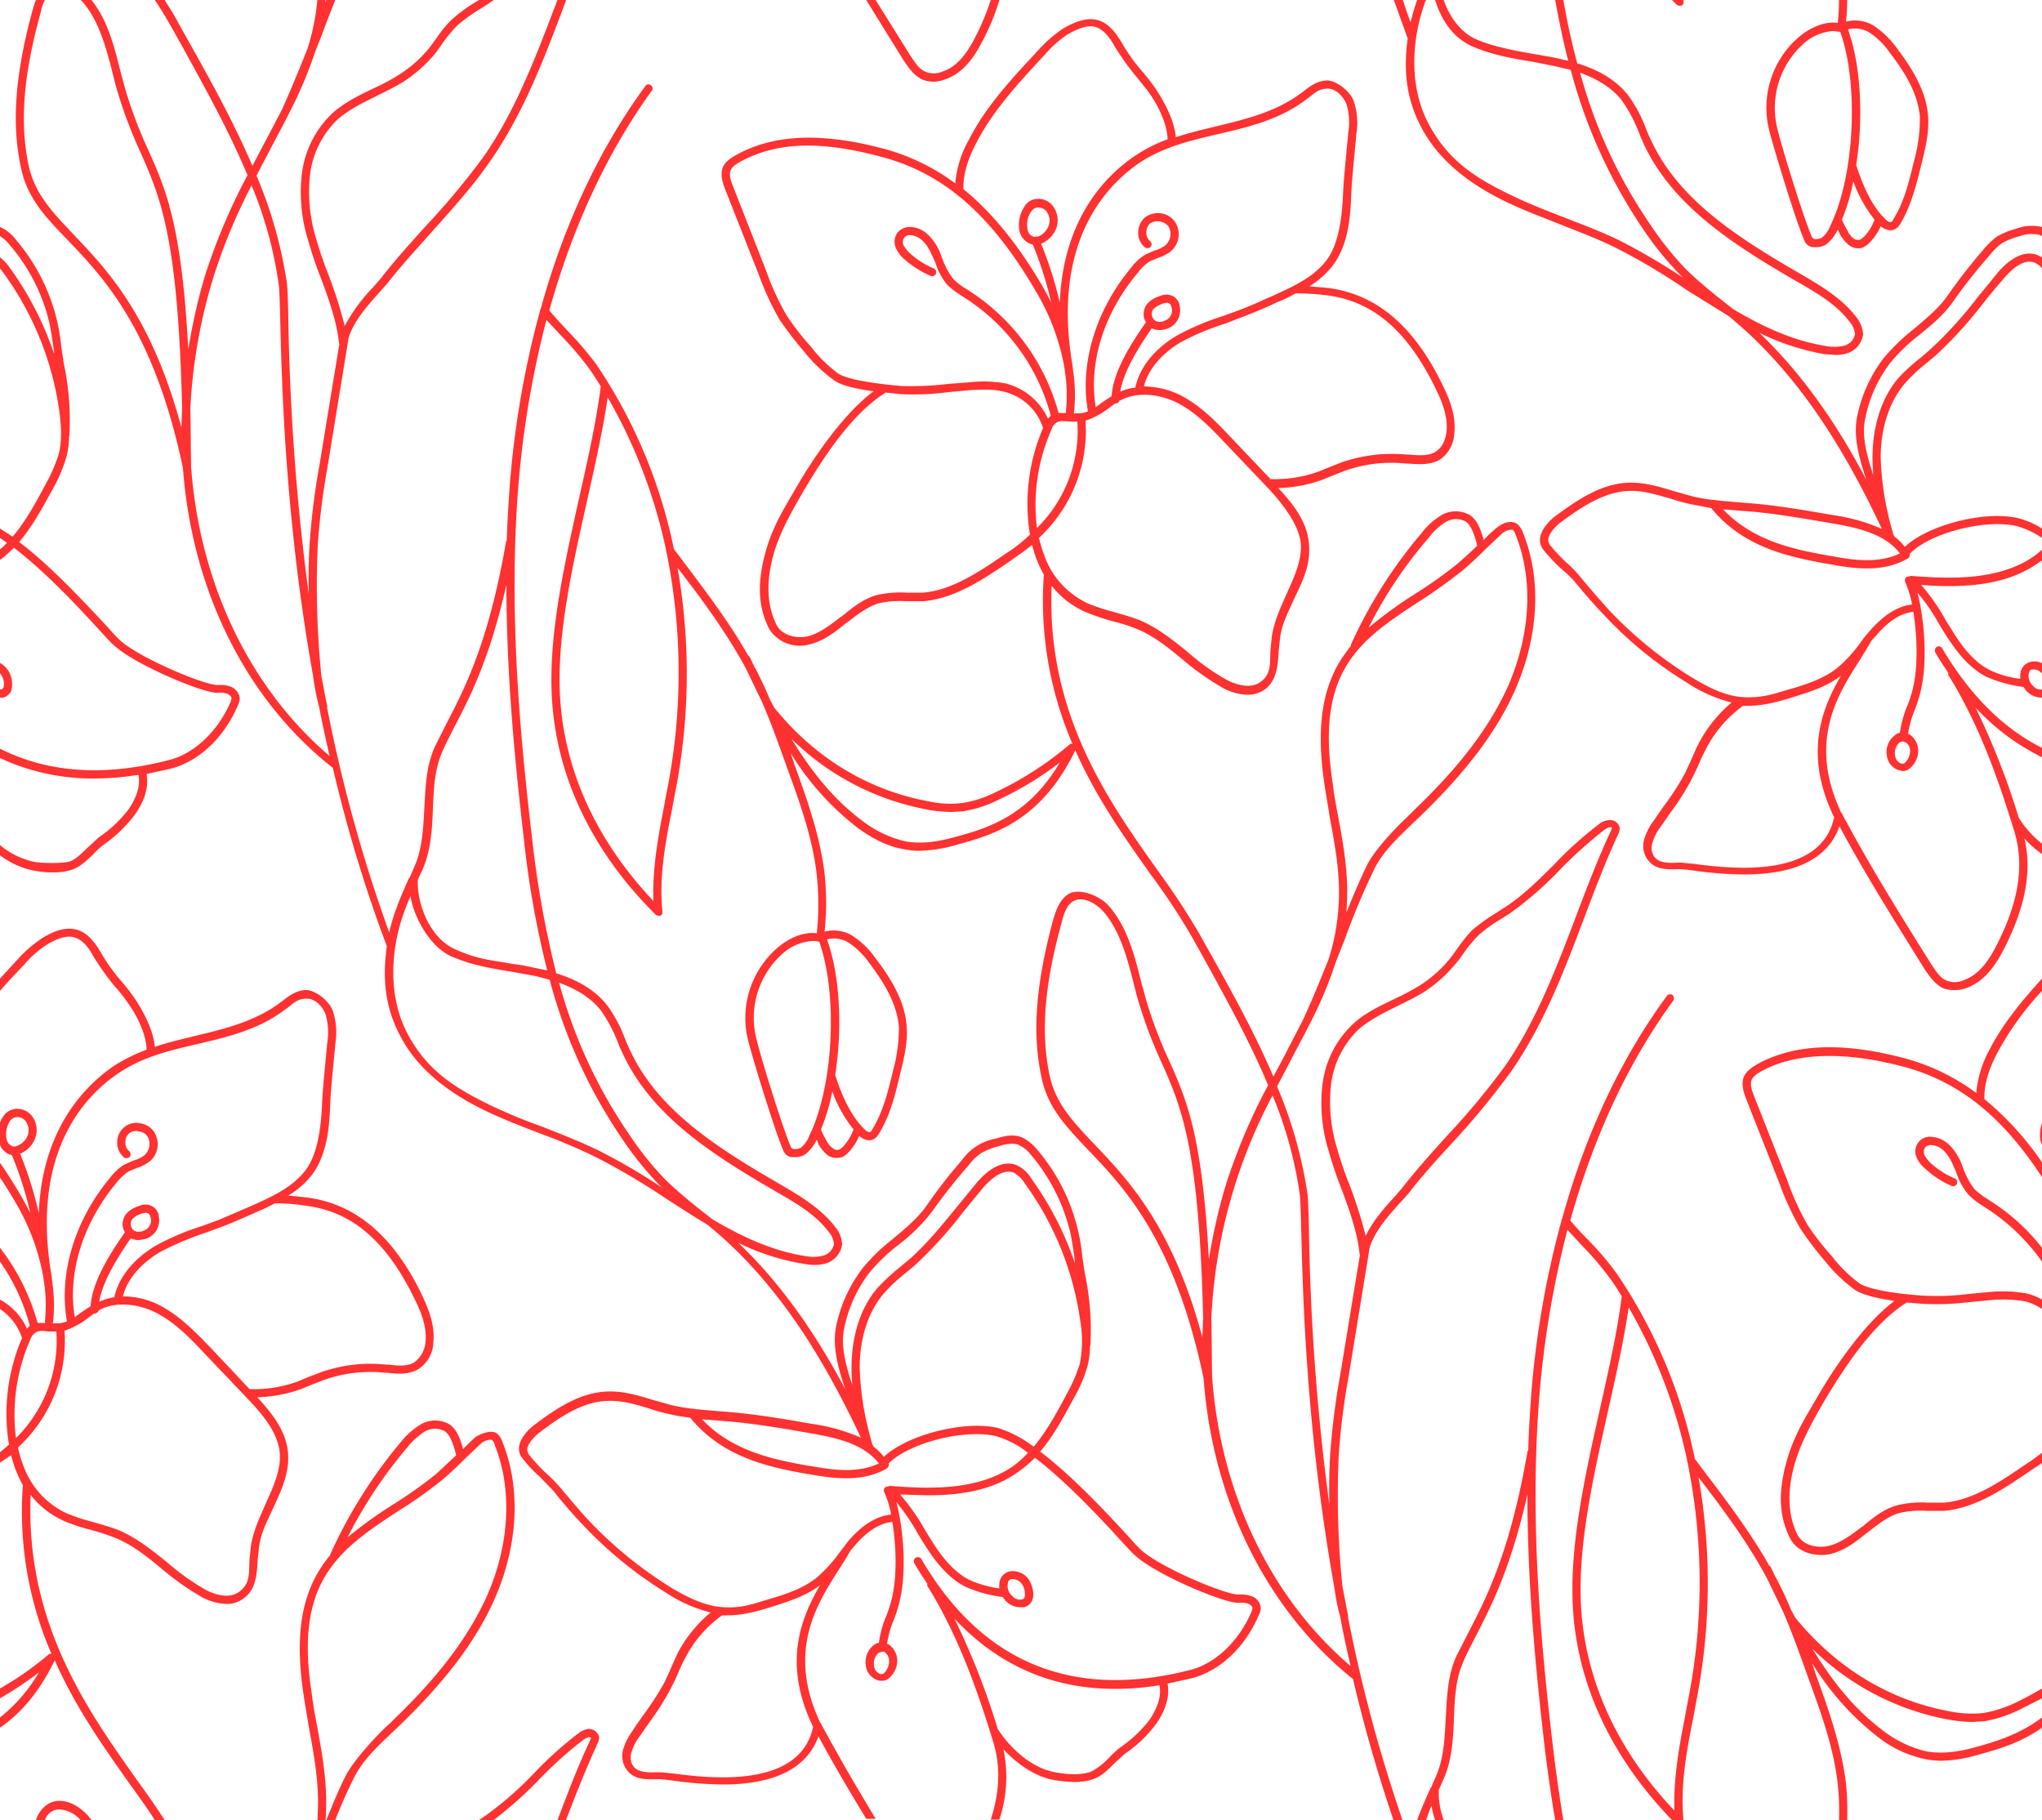
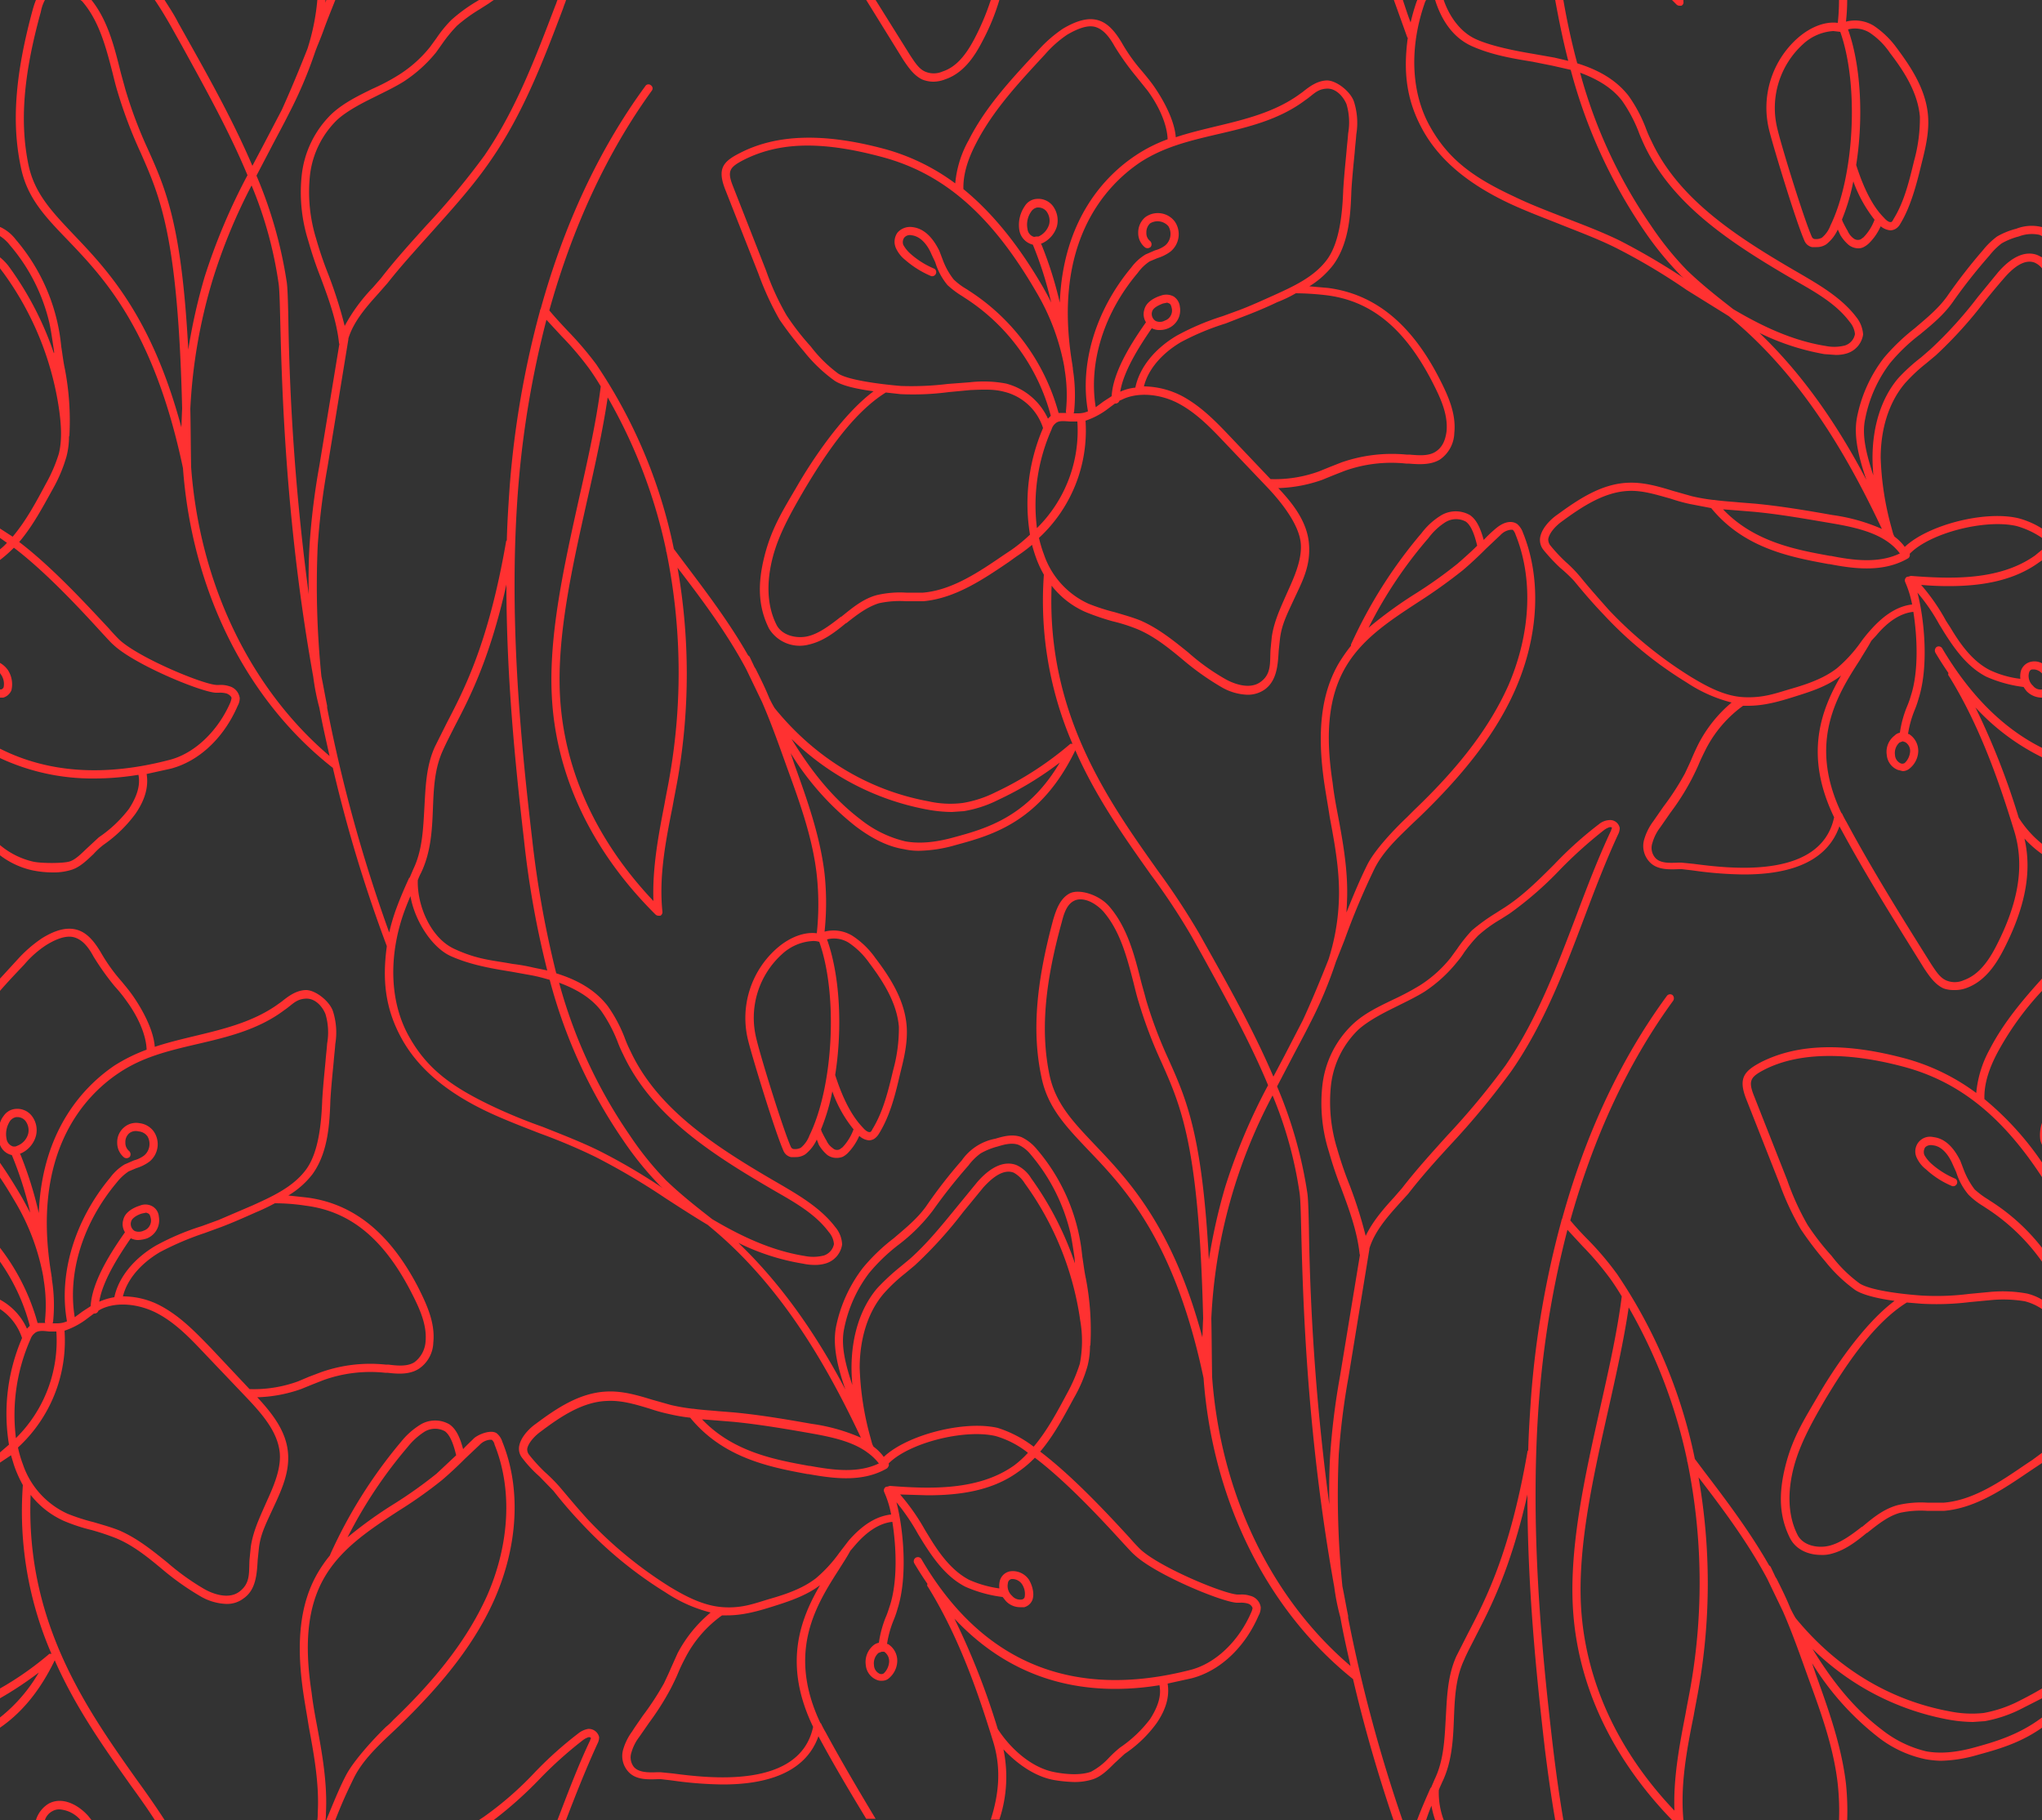
<svg xmlns="http://www.w3.org/2000/svg" fill="#000000" height="445.7" preserveAspectRatio="xMidYMid meet" version="1" viewBox="-0.0 -0.0 500.0 445.7" width="500" zoomAndPan="magnify">
  <rect x="-0.0" y="-0.0" width="500.0" height="445.7" fill="#333333" stroke="none" />
  <g id="change1_1">
-     <path d="M27.2 -27.2H472.8V472.8H27.2z" fill="#ffffff" transform="rotate(90 250 222.8)" />
-   </g>
+     </g>
  <g id="change2_1">
    <path d="M487.2,256.9c3.3-6.4,8-12,12.8-17.3v3a72.5,72.5,0,0,0-11,15.3c-2.2,4.2-3.2,7.8-3.1,11.2A73.7,73.7,0,0,1,500,284.6v3.6c-9.8-15-20.4-23.4-33.8-27s-25.4-3.7-34,.6c-3.5,1.8-4.2,2.7-2.8,6.3l8.2,20.8a64.1,64.1,0,0,0,5,11,61.8,61.8,0,0,0,5.9,7.6,33.2,33.2,0,0,0,6.8,6.7c2.4,1.6,9.5,2.6,15.3,3a63.2,63.2,0,0,0,11.5-.4l5.3-.5a33.4,33.4,0,0,1,8.9.4,13.1,13.1,0,0,1,3.7,1.5v2.3a13.3,13.3,0,0,0-4.2-1.9,32,32,0,0,0-8.2-.3l-5.3.5a66.2,66.2,0,0,1-11.8.4l-3.6-.3c-8.4,5.2-15.3,16-19.9,23.6-3.2,5.5-6.3,11-7.8,16.8s-1.5,11.6.9,16.4c1.3,2.7,4.9,3.4,7.6,2.8s5.4-2.5,8.2-4.7h.1c2.6-2.2,5.3-4.4,8.7-5.3a25.1,25.1,0,0,1,7.2-.6H476c7.2-.6,13.9-5.2,19.9-9.3l1.8-1.2,2.3-1.7v2.5l-1.2.8-1.8,1.2c-6.2,4.2-13.1,9-20.9,9.7h-4.3a23.9,23.9,0,0,0-6.6.5c-2.9.8-5.5,2.9-8,4.9h-.1c-2.9,2.4-5.6,4.4-9,5.2a8.2,8.2,0,0,1-2.2.2c-3,0-6.1-1.2-7.6-4.1-2.6-5.2-2.9-10.7-1.1-17.8s4.8-11.6,8.1-17.3,10.8-17.2,18.6-23c-3.7-.5-7.8-1.4-9.7-2.7a37.3,37.3,0,0,1-7.3-7,81.8,81.8,0,0,1-6-7.9,66.9,66.9,0,0,1-5.2-11.2l-8.2-20.8c-1.9-5-.4-6.7,3.8-8.9,9-4.5,20.6-4.8,35.4-.8a51.9,51.9,0,0,1,17.2,8.4A27.2,27.2,0,0,1,487.2,256.9Zm.1,37.1-.6-.4a20.5,20.5,0,0,1-3.2-2.4,19.3,19.3,0,0,1-2.7-4.9l-.8-2.1c-1-2-3-5.4-6.6-5.8a3.6,3.6,0,0,0-4,5.2,7.5,7.5,0,0,0,2.2,2.7,21.8,21.8,0,0,0,6.4,4.1,1,1,0,0,0,.8-1.8,21,21,0,0,1-5.9-3.7,8.7,8.7,0,0,1-1.7-2.1,2.1,2.1,0,0,1,.2-1.9,2,2,0,0,1,1.8-.5c2.6.2,4.2,3,4.9,4.6l.9,2a15.6,15.6,0,0,0,3,5.5,18.4,18.4,0,0,0,3.6,2.8l.6.4A49.6,49.6,0,0,1,500,308.9v-3.4A49.9,49.9,0,0,0,487.3,294Zm12.3-14.8a7.6,7.6,0,0,0,.4,1.1v-5.4A9.2,9.2,0,0,0,499.6,279.2Zm-5.9,137.6c2.2-1.1,4.3-2.2,6.3-3.4v2.4l-5.5,2.8a32.6,32.6,0,0,1-8.5,2.8l-2.9.2a35.8,35.8,0,0,1-6.1-.6,64,64,0,0,1-33.2-17.3c4.7,7.7,10,14.5,17,19.8a27.9,27.9,0,0,0,10.9,5.3c3.4.6,7.2.3,11.9-1s10.7-3,16.4-7.3V423c-5.5,3.9-11.2,5.4-15.9,6.7a34,34,0,0,1-8.9,1.4,23.3,23.3,0,0,1-3.8-.4,28.1,28.1,0,0,1-11.8-5.6,68.2,68.2,0,0,1-15.9-17.9l.9,2.7c3.1,8.6,6.3,17.5,7.4,26.8a65.1,65.1,0,0,1,.3,8.9h-2a62.2,62.2,0,0,0-.3-8.7c-1-9.1-4.2-17.8-7.3-26.3-1.9-5.3-3.8-10.7-6.1-16l-3.9-8.1c-4.7-8.8-10.8-17-16.8-24.8A149.7,149.7,0,0,1,416,413c-.4,2.4-.9,4.8-1.3,7.1-1.7,8.4-3.3,17-2.5,25.5h-2.8c-15-15.5-23.4-33.6-24.3-52.7-.7-14.9,3-31.6,6.6-47.7,2.2-9.8,4.3-19.1,5.4-27.8-.9-1.5-1.8-2.9-2.8-4.3a75.4,75.4,0,0,0-6.8-8l-3.7-4a238.6,238.6,0,0,0-6.9,41c-2.4,30.4.4,60.6,3.4,86,.7,5.8,1.5,11.6,2.5,17.5h-2c-1-5.8-1.8-11.6-2.5-17.2-2.2-18.9-4.3-40.3-4.3-62.5-4.1,18.2-9,27.6-12.7,34.8-1,2-2,3.8-2.8,5.7-2.1,4.5-2.3,9.3-2.5,14.5s-.5,10.6-2.9,15.5c-.3.7-.6,1.3-.8,1.9a19.3,19.3,0,0,0,1.2,7.3h-2.1a22.5,22.5,0,0,1-.9-3.5c-.5,1.2-.9,2.3-1.3,3.5H347c1-2.7,2.2-5.4,3.3-7.9h.1l.9-2.1c2.2-4.6,2.4-9.6,2.7-14.8s.4-10.4,2.6-15.3l2.9-5.7c4.3-8.3,10.2-19.5,14.5-44.3a.5.5,0,0,1,.2-.4c.1-4.4.4-8.8.7-13.2a229.9,229.9,0,0,1,7.4-42.9,1.4,1.4,0,0,1,.2-.6c5.7-20.7,14.3-39.1,25.6-54.5a1,1,0,0,1,1.4-.3,1.1,1.1,0,0,1,.2,1.4c-11.1,15.2-19.5,33.4-25.2,53.8,1.5,1.8,3,3.4,4.5,4.9a74.5,74.5,0,0,1,7,8.3,125.6,125.6,0,0,1,19,45.2l2.4,3.2c5.5,7.2,11.2,14.8,15.8,22.9a.8.8,0,0,1,.4.4l.9,1.9a4.1,4.1,0,0,0,.5.9c1.2,2.4,2.4,4.8,3.4,7.3.4.8.8,1.6,1.3,2.4,10,12.2,23,20.1,37.7,22.8a27,27,0,0,0,8.3.4A31.3,31.3,0,0,0,493.7,416.8ZM413.2,358a.9.9,0,0,1-.1-.5,127.8,127.8,0,0,0-14.3-37.4c-1.2,8.1-3.1,16.6-5.1,25.5-3.6,16-7.3,32.6-6.6,47.2.9,18.2,8.8,35.7,22.9,50.5-.3-7.9,1.2-15.9,2.7-23.6.4-2.3.9-4.7,1.3-7A147.6,147.6,0,0,0,413.2,358ZM70.5,355.5c.5,4.9-1.6,9.4-3.6,13.7s-3.1,6.5-3.5,9.8l-.3,2.9c-.2,3.4-.4,7.3-3.4,9.4a6.6,6.6,0,0,1-4.2,1.4,13.5,13.5,0,0,1-6.3-1.8,66.3,66.3,0,0,1-9.6-6.8c-3.6-3-7.1-5.8-11.2-7.5a60.3,60.3,0,0,0-6-2,43.7,43.7,0,0,1-6.7-2.2A21.5,21.5,0,0,1,7.5,366c-1.3,31.3,13.9,52.7,26.1,69.9,2.4,3.3,4.7,6.6,6.7,9.7H37.9c-1.8-2.8-3.8-5.6-5.9-8.5-6.3-8.9-13.4-18.8-18.6-30.6C9.5,414.6,4.8,419.7,0,423v-2.5a39.1,39.1,0,0,0,9.5-11A86.9,86.9,0,0,1,0,415.8v-2.4a77.5,77.5,0,0,0,12.1-8.5h.5a87.6,87.6,0,0,1-7-41.3,30.5,30.5,0,0,1-1.9-4.1c-.4-1.1-.7-2.2-1-3.2L0,358.1v-2.5l2.2-1.9a46.8,46.8,0,0,1,3.2-26.1A13.6,13.6,0,0,0,0,320.5v-2.3a15.1,15.1,0,0,1,6.6,7.1l.4-.4.3-.3A48.9,48.9,0,0,0,0,308.9v-3.4a53.1,53.1,0,0,1,9.2,18.4h1.9a.6.6,0,0,1-.1-.4,37.6,37.6,0,0,0-.3-10.1c0-.3-.1-.5-.1-.8a55.3,55.3,0,0,0-6.8-18.2c-1.3-2.2-2.5-4.2-3.8-6.1v-3.6c1.9,2.7,3.7,5.6,5.5,8.7l1.9,3.5a88.9,88.9,0,0,0-4.5-14.1A4,4,0,0,1,0,280.3v-5.4a5.6,5.6,0,0,1,.9-1.7,3.9,3.9,0,0,1,2.9-1.7,4.5,4.5,0,0,1,3.9,1.6,5.7,5.7,0,0,1,1.1,5h0a6.6,6.6,0,0,1-3.7,4.3H4.9A93.9,93.9,0,0,1,9.5,297c.8-20.6,11.3-31.2,18.5-36.1a41.4,41.4,0,0,1,7.9-3.9c-.1-3.4-1.9-7.8-4.9-11.9a35.1,35.1,0,0,0-2.9-3.6,64.1,64.1,0,0,1-5.2-7.3c-1.5-2.8-3-4.2-4.7-4.7s-4,.1-6.9,1.9a24.8,24.8,0,0,0-5.4,4.8c-2,2.1-4,4.2-5.9,6.4v-3l4.4-4.8a32.3,32.3,0,0,1,5.9-5.1c3.4-2.1,6.1-2.7,8.4-2.1s4.1,2.4,6,5.6a42.5,42.5,0,0,0,5,7c1,1.2,2,2.4,2.9,3.7s4.9,7.2,5.3,12.4c3.3-1.1,6.7-1.9,10-2.7,7.1-1.7,14.4-3.5,20.4-7.9l.7-.5c1.6-1.3,3.5-2.7,5.8-2.8s5.8,2.6,6.7,5.1a17.1,17.1,0,0,1,.6,8.1c-.1,1.5-.3,3-.4,4.4-.3,3.1-.6,6-.8,9.3-.2,5.7-.5,12.8-4.4,18.2a21.1,21.1,0,0,1-5.9,5.2l4.6.5c11.4,1.5,20.3,8.7,27.2,22,2.1,4.2,4.2,8.7,3.7,13.5a8,8,0,0,1-3.5,6.4c-2.3,1.5-5.2,1.3-7.7,1h-.6a34,34,0,0,0-15.1,1.8L76.4,339l-2.7,1.1a35,35,0,0,1-10.7,2C66.8,346.2,70,350.4,70.5,355.5ZM3.2,280.7h.6l.5-.2a4.4,4.4,0,0,0,2.6-2.9,3.8,3.8,0,0,0-.7-3.2,2.6,2.6,0,0,0-1.9-.9H4a2.4,2.4,0,0,0-1.5.9,5.8,5.8,0,0,0-.9,4.4A2.3,2.3,0,0,0,3.2,280.7Zm64.1,13.9a48.1,48.1,0,0,1-4.6,2.2c-2.7,1.2-5.6,2.5-8.5,3.6l-4.1,1.5a71.4,71.4,0,0,0-11,4.7c-4.7,2.8-8,6.7-9,10.8a19.6,19.6,0,0,1,9.4,2.4c4.8,2.6,8.5,6.5,12.1,10.2l9.5,10.1A31.6,31.6,0,0,0,73,338.2l2.6-1.1,2.9-1.1a36.2,36.2,0,0,1,15.9-1.9h.7c2.3.3,4.7.5,6.4-.6a6.9,6.9,0,0,0,2.7-5c.4-4.3-1.6-8.4-3.6-12.3-6.7-12.9-14.8-19.6-25.7-21A50.6,50.6,0,0,0,67.3,294.6ZM12.6,312.2c0,.3.1.5.1.8v.2h0a39.9,39.9,0,0,1,.3,10.4c0,.1-.1.3-.1.4h1.2a5.9,5.9,0,0,0,2.3-.5c-2.1-11.6,1.9-24.8,10.6-35.2a12.1,12.1,0,0,1,3.5-3.2l2.3-1a7.2,7.2,0,0,0,2.5-1.2,3.7,3.7,0,0,0,.8-4.7,3,3,0,0,0-2.2-1.2,2.6,2.6,0,0,0-2.3.5,2.8,2.8,0,0,0-.9,2.2,2.6,2.6,0,0,0,.9,2.1,1.1,1.1,0,0,1,.2,1.4,1.1,1.1,0,0,1-1.4.2,4.6,4.6,0,0,1-1.7-3.6,4.7,4.7,0,0,1,1.7-3.8,4.5,4.5,0,0,1,3.8-1,5,5,0,0,1,3.5,2.1,5.5,5.5,0,0,1-1.1,7.3,10.7,10.7,0,0,1-3.2,1.6l-1.9.8a12.6,12.6,0,0,0-2.9,2.7c-8.3,9.9-12.1,22.1-10.3,33l1.9-1.4,2-1.3c.3-5.9,4.8-13,8.4-18.1a3.7,3.7,0,0,1-.4-3.1c.5-2.1,3-3.1,4-3.4a3.5,3.5,0,0,1,3.2.2,3.2,3.2,0,0,1,1.5,2.5,4.8,4.8,0,0,1-2.9,5.3,7.8,7.8,0,0,1-2.1.4,3.9,3.9,0,0,1-1.8-.4H32c-3.1,4.5-6.9,10.5-7.7,15.5a15.8,15.8,0,0,1,3.7-1.1c1-4.8,4.7-9.4,10.1-12.6a61.8,61.8,0,0,1,11.3-4.8l4.1-1.5,8.4-3.6c4.6-2.1,9.8-4.4,13-8.7s3.8-11.7,4-17.1c.2-3.3.5-6.2.8-9.4.1-1.4.3-2.9.4-4.4a15.7,15.7,0,0,0-.4-7.2c-.8-2-2.6-3.9-4.8-3.8s-3.1,1.2-4.7,2.4l-.7.5c-6.3,4.7-13.8,6.5-21.1,8.2s-13.5,3.2-19.3,7.1C20.7,268.3,7.5,282.2,12.6,312.2ZM33,301.4a2.8,2.8,0,0,0,2.2-.1h0a2.6,2.6,0,0,0,1.7-3.1c-.1-.4-.2-.9-.6-1.1l-.5-.2-1,.2c-1.1.3-2.5,1.1-2.7,2A2,2,0,0,0,33,301.4ZM3.9,352.1A33.5,33.5,0,0,0,13.8,326H12c-1.5-.2-2.8-.3-3.6.5a3,3,0,0,0-.9,1.3A45.9,45.9,0,0,0,3.9,352.1Zm64.6,3.6c-.5-5.1-4.2-9.4-8.3-13.7L50.1,331.4c-3.4-3.6-7-7.4-11.5-9.8s-10.1-3-14-1l-.5.3a1,1,0,0,1-.9.7H23l-1.6,1.2a19,19,0,0,1-5.6,3A35.5,35.5,0,0,1,4.4,354.4a27.7,27.7,0,0,0,1.2,4.1,20.5,20.5,0,0,0,10.9,12.1,49.2,49.2,0,0,0,6.5,2.1c2,.6,4.2,1.2,6.2,2,4.4,1.9,8.1,4.9,11.7,7.8a59.4,59.4,0,0,0,9.2,6.6c1.6.9,5.7,2.7,8.5.6s2.3-4.7,2.5-7.9l.3-3c.5-3.7,2.1-7.1,3.6-10.5S68.9,360.1,68.5,355.7Zm52.6,35.8c-4.5,10.2-12,20.1-23.4,31.1l-1.8,1.7c-3.5,3.3-7.2,6.8-9.3,11.1s-3,6.4-4.5,10.2H79.9c1.7-4.1,3.2-7.9,4.9-11.1s6.1-8.2,9.7-11.7a14.5,14.5,0,0,0,1.8-1.7c11.3-10.8,18.5-20.5,23-30.5,5.5-12.6,6.2-26,1.8-36.9a2,2,0,0,0-.7-1.2h-.5a4.1,4.1,0,0,0-2.5,1.3l-3.5,3.3c-1.8,1.8-3.7,3.6-5.7,5.3a107.4,107.4,0,0,1-10.6,7.5c-7.2,4.7-14,9.2-18.1,16.2s-5.1,16-3.2,28.3c.3,2.6.8,5.4,1.3,8,1.3,7,2.6,14.3,2.2,21.6a10.3,10.3,0,0,1-.1,1.7h-2a10.9,10.9,0,0,0,.1-1.8c.4-7.1-.9-14.2-2.2-21.2-.4-2.6-.9-5.3-1.3-8-1.9-12.8-.8-22.2,3.5-29.6a33,33,0,0,1,3-4.3c0-.1.1-.2.1-.3A118.5,118.5,0,0,1,98.2,353a18.5,18.5,0,0,1,4.9-4.3,7,7,0,0,1,6.9,0c1.8,1.2,2.7,3.5,3.4,6.1.8-.9,1.7-1.7,2.6-2.6s4.1-2.3,5.6-1.3A4.3,4.3,0,0,1,123,353C127.6,364.3,126.9,378.3,121.1,391.5Zm-9.4-35.2h0c-.4-1.6-1.2-4.8-2.8-5.9a5,5,0,0,0-4.9.1,16.9,16.9,0,0,0-4.2,3.8,111.8,111.8,0,0,0-14.7,22.1,102.9,102.9,0,0,1,11.4-8.2,108.7,108.7,0,0,0,10.4-7.4Zm32.3,67a5.3,5.3,0,0,0-2.4,1.1,92.8,92.8,0,0,0-10.9,9.8,82.1,82.1,0,0,1-12.2,10.6l-1.2.8h3.6a97.4,97.4,0,0,0,11.2-10,97.7,97.7,0,0,1,10.7-9.6,4.6,4.6,0,0,1,1.4-.7h0c.3,0,.4.2.5.2s-.2.4-.2.6c-3,6.3-5.5,13-8,19.5h2.1c2.4-6.3,4.9-12.6,7.7-18.7a3.4,3.4,0,0,0,.4-1.6A2.6,2.6,0,0,0,144,423.3ZM11.9,441.6a7.2,7.2,0,0,0-3.1,4H11a3.8,3.8,0,0,1,1.9-2.2,3.3,3.3,0,0,1,1.7-.4,7.5,7.5,0,0,1,5.1,2.6h2.7l-.8-1C19.1,441.8,15.2,439.8,11.9,441.6Zm444.8-339c-.9,4.1.4,8.9,2,13.8-.1-1.4-.2-2.8-.2-4.3,0-7.8,2.2-14.7,6.3-19.5a44.5,44.5,0,0,1,5.6-5.1l2.3-2a100.8,100.8,0,0,0,11.6-12.8l5-6.1c3.4-3.9,6.8-5.3,9.7-4.1l1,.5v2.7a4.9,4.9,0,0,0-1.8-1.4c-2.6-1-5.4,1.4-7.4,3.7s-3.4,4-5,6A103.4,103.4,0,0,1,474,87l-2.4,2a40.6,40.6,0,0,0-5.2,4.9c-3.8,4.5-5.9,10.9-5.9,18.2a72,72,0,0,0,2.4,16.2l.6,2.2a3.6,3.6,0,0,0,.4.9,11.8,11.8,0,0,1,2.5,2.5c5.7-5.4,19.7-9,27.9-7a21.1,21.1,0,0,1,5.7,2.5v2.3a21.2,21.2,0,0,0-6.2-2.9c-7.7-1.8-21.3,1.7-26.2,6.8,0,.1.1.3,0,.5a.8.8,0,0,1-.4.6c-6,3.5-13.1,2.6-19.3,1.4h-.2c-9.2-1.7-20.6-3.8-28.7-13.7l-5.2-1a41.2,41.2,0,0,1-4.7-1.3c-3.6-1-7-2.1-10.5-1.9-5.9.3-11.3,3.9-16.2,7.5-1.8,1.3-3.1,3-3.3,4.3a2.5,2.5,0,0,0,.4,1.4,40.2,40.2,0,0,0,3.9,4.2,31.8,31.8,0,0,1,3.6,3.7c2.2,2.7,4.6,5.4,7,8.1a100.5,100.5,0,0,0,20,16.3c3.8,2.3,8.3,4.8,13.1,5s7.8-1,11.6-2.1,7.9-2.5,11.1-5a33.9,33.9,0,0,0,5.7-6.2,32.5,32.5,0,0,1,2.3-2.9c3.4-3.9,6.8-6.1,10.4-6.5a25.9,25.9,0,0,0-1.7-5.5,1,1,0,0,1,.5-1.3h.2l.7-.2c10.2.8,21.8,1.1,30.4-5l1.7-1.4v2.6l-.6.4c-6.4,4.7-14.4,5.9-22.3,5.9-2.2,0-4.5-.1-6.7-.3a49.3,49.3,0,0,1,6.1,8.8l1.1,1.7c2.5,4.2,5.5,8.3,9.7,10.4a24.1,24.1,0,0,0,7.4,2.1,5.5,5.5,0,0,1,.1-1.8,3.3,3.3,0,0,1,2.6-2.4,3.9,3.9,0,0,1,2.6.4v2.5a2.8,2.8,0,0,0-2-1h-.3q-.7,0-.9.9a3.2,3.2,0,0,0,1,3.1,2.3,2.3,0,0,0,2.2.9v2h-.3a5.3,5.3,0,0,1-3.4-1.5,7.6,7.6,0,0,1-.8-1.1,32.4,32.4,0,0,1-9.1-2.5c-4.7-2.4-7.8-6.8-10.5-11.1l-1.1-1.8a45.7,45.7,0,0,0-5.3-7.7c1.7,6.5,2.8,18,.3,25.9a24.7,24.7,0,0,1-1,2.9,25.1,25.1,0,0,0-1.6,5.8h.2a4.9,4.9,0,0,1,2.3,4.3,5.7,5.7,0,0,1-2.3,4.3,2.7,2.7,0,0,1-1.5.5l-1.2-.3a4.3,4.3,0,0,1-2.7-3.6,5,5,0,0,1,1.9-4.8,2.4,2.4,0,0,1,1.3-.7,26.6,26.6,0,0,1,1.7-6.3,23.1,23.1,0,0,0,1-2.8c1.9-5.8,1.6-14.2.6-20.5-3,.3-6.1,2.2-9.1,5.8l-1.2,1.3c-.8,1.5-1.8,3-2.8,4.7-5.5,8.5-12.8,20.1-4.5,37.5h.1a21.2,21.2,0,0,0,1.1,2.1c6.5,12.1,13.9,23.9,20.8,34.9,1.2,1.8,2.2,3.4,3.8,4a5.3,5.3,0,0,0,4.1-.1c3.1-1.1,5.6-3.7,8-8.4,5.5-10.7,6.9-19.6,4.5-27.8-3.4-11.1-8.2-25.6-16.1-38.3a.6.6,0,0,1-.1-.7c-1.1-1.6-2.2-3.3-3.2-5a1.1,1.1,0,0,1,.3-1.4,1,1,0,0,1,1.4.4c6.7,11.3,14.8,19.5,24.4,24.3v2.3a55.3,55.3,0,0,1-16.3-12.2,180.5,180.5,0,0,1,10.6,27,26,26,0,0,0,5.7,6.4v2.5a26,26,0,0,1-4.3-3.8c1.9,8.1.2,16.9-5.1,27.2-1.7,3.3-4.4,7.7-9.1,9.4a7.9,7.9,0,0,1-3,.5,7.5,7.5,0,0,1-2.6-.4c-2.2-1-3.6-3.2-4.7-4.8-6.9-11.1-14.3-22.8-20.8-34.9-3.4,9.7-14,11.8-23.4,11.8a94.4,94.4,0,0,1-12.6-1l-2.6-.3h-.7c-2.6.1-5.6.2-7.4-2a5.7,5.7,0,0,1-1.1-5.3,14,14,0,0,1,2.2-4.4l2.5-3.6a63.8,63.8,0,0,0,5.3-8.2c.5-1.1,1.1-2.3,1.6-3.5s1.1-2.5,1.7-3.7a33.1,33.1,0,0,1,8.1-10.1,35.5,35.5,0,0,1-11-4.9,96.2,96.2,0,0,1-20.4-16.7c-2.5-2.6-4.9-5.4-7.2-8.2A37.6,37.6,0,0,0,382,139a45,45,0,0,1-4.1-4.4,3.9,3.9,0,0,1-.8-2.9c.4-2.7,3.2-5,4.1-5.6,5.2-3.8,10.8-7.6,17.3-7.9,3.9-.2,7.6.9,11.2,2l4.6,1.3a47.1,47.1,0,0,0,5.2.9h.2c2,.3,4.1.4,6.1.6l3.8.3c6.4.6,12.9,1.7,19.1,2.8a45.3,45.3,0,0,1,12.1,3.4c-7.6-16.1-18.4-35.7-35.6-50.5l-1.9-1.6L413,71a151.7,151.7,0,0,0-17.3-10.3c-4.4-2.2-9-3.9-13.5-5.7s-8.3-3.2-12.4-5.1C359.3,45,352.3,39,348.3,31.7s-4.7-14.3-3.6-22.4c0-.1,0-.1-.1-.1L341.3,0h2.2c.6,1.8,1.2,3.7,1.9,5.5A50.8,50.8,0,0,1,346.9.3.4.4,0,0,0,347,0h2.2a3.6,3.6,0,0,0-.4.9c-3.7,10.7-3.3,21.6,1.2,29.8s10.6,12.7,20.7,17.4c3.9,1.9,8.1,3.5,12.2,5.1s9.2,3.5,13.7,5.7a165,165,0,0,1,15.7,9.2l-.6-.5a79.6,79.6,0,0,1-9.1-11.1,127.5,127.5,0,0,1-18-39.4l-4.4-1-5-1c-5-.8-10.1-1.7-14.8-3.8s-7.5-6.5-9-11.3h2.1c1.4,4.1,4.1,7.8,7.7,9.5s9.5,2.9,14.3,3.7l5.1.9,3.4.8c-1.3-5-2.3-10-3.2-14.9h2c.9,5.2,2,10.3,3.4,15.5,5.8,1.8,9.8,4.4,12.6,8a35.3,35.3,0,0,1,4.2,7.9,30.9,30.9,0,0,0,1.4,3.2c6.8,14.5,21.3,23.7,36.7,32.6,4.6,2.7,9.9,5.8,13.4,10.4a7.6,7.6,0,0,1,1.7,4.3,5.7,5.7,0,0,1-3.9,4.6,9,9,0,0,1-2.8.4l-2.8-.2a59.3,59.3,0,0,1-15.9-5.2c11.4,10.9,19.8,23.8,26.2,36-1.8-5.3-3.2-10.6-2.3-15.3a34.8,34.8,0,0,1,6.6-14.6,50.9,50.9,0,0,1,7.5-7.2c2.8-2.4,5.8-4.8,8-7.9a134.2,134.2,0,0,1,8.7-11.2,18.7,18.7,0,0,1,3.5-3.4,18.6,18.6,0,0,1,4.7-1.9,10.4,10.4,0,0,1,6.3-.4v2.2l-.6-.3a8.9,8.9,0,0,0-5.1.4,16.8,16.8,0,0,0-4.2,1.7,17,17,0,0,0-3,3,131.3,131.3,0,0,0-8.7,11c-2.3,3.4-5.4,5.9-8.3,8.3a44.1,44.1,0,0,0-7.3,7A32.9,32.9,0,0,0,456.7,102.6ZM424.4,75.7c7.1,4.2,14.5,7.7,22.6,9a10.6,10.6,0,0,0,4.7-.1,3.6,3.6,0,0,0,2.5-2.8,5.3,5.3,0,0,0-1.3-3c-3.2-4.3-8.1-7.1-12.8-9.8-15.7-9.1-30.4-18.5-37.5-33.5-.5-1.1-1-2.2-1.4-3.3a35.7,35.7,0,0,0-4-7.5c-2.3-3-5.7-5.2-10.3-6.9a122.1,122.1,0,0,0,17.4,37.5,76.8,76.8,0,0,0,8.8,10.9c2.7,2.6,5.6,5,8.5,7.3Zm42.1,106-.6-.2-.8.3a3.4,3.4,0,0,0-1.1,3,2.4,2.4,0,0,0,1.4,2.1,1.1,1.1,0,0,0,1-.1,4.3,4.3,0,0,0,1.3-2.7A2.5,2.5,0,0,0,466.5,181.7ZM428,172.8h-1.2a30,30,0,0,0-9.1,10.6c-.6,1.2-1.2,2.4-1.7,3.6s-1.1,2.4-1.7,3.6a59.7,59.7,0,0,1-5.3,8.4l-2.5,3.6a11.3,11.3,0,0,0-1.9,3.8,3.7,3.7,0,0,0,.6,3.5c1.2,1.5,3.5,1.4,5.8,1.3h.7l3,.3c8.5,1.1,31.1,4,34.4-11.4-7.4-15.3-3.2-26.3,1.7-34.7-3.4,2.7-7.7,4-11.5,5.2S431.9,172.8,428,172.8Zm37.2-37.3c-3.6-4.8-10.3-6.3-16.8-7.4s-12.6-2.2-19-2.8l-3.7-.3-3.8-.3c7.6,8,17.9,9.9,26.2,11.4h.2C453.8,137.2,460,138,465.2,135.5Zm-32-103.6a22.8,22.8,0,0,1,7-22.6c3.2-2.8,6.8-4.1,9.8-3.7a54,54,0,0,0,.3-5.6h2a48.4,48.4,0,0,1-.3,5.3,8.8,8.8,0,0,1,6.8,1,22.2,22.2,0,0,1,5.6,5.4c3.5,4.7,7.2,10.2,7.7,16.7.3,3.9-.6,7.7-1.5,11.3s-2.4,10.4-5.3,15.1a3.1,3.1,0,0,1-1.1,1.2,2.8,2.8,0,0,1-1.3.4,4.4,4.4,0,0,1-2.4-1,13.6,13.6,0,0,1-2.8,4.1,5.4,5.4,0,0,1-1.2.9,2.8,2.8,0,0,1-1.5.4,4,4,0,0,1-2.3-.8,9.6,9.6,0,0,1-2.1-2.5l-.6-1.3a9.8,9.8,0,0,1-2.8,3.6,4.2,4.2,0,0,1-2.4.7h-1.1a2.6,2.6,0,0,1-1.8-1.4C439.9,54.7,434.3,36.3,433.2,31.9ZM459,53.8a33.1,33.1,0,0,1-5.2-9.4,49.4,49.4,0,0,1-2.8,9.4c.1.1.1.1.1.2s.8,1.7,1.3,2.5a4.5,4.5,0,0,0,1.5,1.9,1.7,1.7,0,0,0,1.7.2l.7-.5A12.4,12.4,0,0,0,459,53.8ZM452.5,7.2c3.2,8.9,3.8,21.8,2,33.2,1.9,5.9,4.1,10.2,6.8,12.9.6.7,1.4,1.3,1.9,1a1.5,1.5,0,0,0,.4-.6c2.7-4.3,3.9-9.5,5.1-14.4a38.8,38.8,0,0,0,1.4-10.7c-.5-6-4-11.3-7.3-15.6a18.3,18.3,0,0,0-5-5A6.8,6.8,0,0,0,452.5,7.2ZM435.2,31.5c1.1,4.7,6.7,22.7,8.5,26.6a1,1,0,0,0,.5.4,3.1,3.1,0,0,0,1.9-.3,7.1,7.1,0,0,0,2.1-3c5.9-12.1,7-34.5,2.4-47.4l-1.7-.2a12,12,0,0,0-7.4,3.2A21.1,21.1,0,0,0,435.2,31.5Zm-24-30.1h.5a.9.9,0,0,0,.5-1V0h-2.8l1.1,1.1A1.1,1.1,0,0,0,411.2,1.4ZM342.8,294.5c-2.6,2.9-6.2,6.8-7.5,11.2v.2l-5.1,31.2a174.8,174.8,0,0,0-2.4,19.1,221.4,221.4,0,0,0,.9,32.2c.5,2.4.9,4.8,1.4,7.2v.5a372.1,372.1,0,0,0,13.3,49.5h-2.2q-5.9-17.4-9.9-34.5c-21.1-16.9-34.4-43.7-36.6-73.7-7.1-33.7-19.3-46.5-28.2-55.8-5.6-5.9-10-10.5-11.5-17.9-2.3-10.8-1.4-22.7,2.9-38.6.7-2.3,1.6-5,3.9-6.3s7.2.2,9.7,3c4.4,5,6.2,11.7,7.8,18.1.4,1.6.9,3.2,1.3,4.8a108.8,108.8,0,0,0,5.5,14.6c4.4,9.8,8.3,18.6,9.9,49.1a142.3,142.3,0,0,1,4-17.8,145.3,145.3,0,0,1,10.5-24.9c-4.5-10.8-10.3-21.2-15.9-31.4l-2.8-5a160.2,160.2,0,0,0-9.9-15c-6.3-8.9-13.4-18.8-18.6-30.6-8.5,17.6-20.5,20.8-29.3,23.2a34,34,0,0,1-8.9,1.4,15.8,15.8,0,0,1-3.8-.4c-3.8-.6-7.7-2.5-11.8-5.6a68.2,68.2,0,0,1-15.9-17.9l.9,2.7c3.1,8.6,6.3,17.5,7.4,26.8a67.3,67.3,0,0,1,0,14.2,8.8,8.8,0,0,1,6.8,1,20.6,20.6,0,0,1,5.6,5.4c3.5,4.6,7.2,10.2,7.7,16.7.3,3.9-.6,7.7-1.5,11.3-1.2,5.1-2.4,10.4-5.3,15.1a4,4,0,0,1-1.1,1.2,2.8,2.8,0,0,1-1.3.4,4,4,0,0,1-2.4-1.1,14,14,0,0,1-2.8,4.2,5.4,5.4,0,0,1-1.2.9,4,4,0,0,1-1.5.3,3.9,3.9,0,0,1-2.3-.7,9.6,9.6,0,0,1-2.1-2.5L200,279a9.8,9.8,0,0,1-2.8,3.6,4.2,4.2,0,0,1-2.4.7h-1.1a2.6,2.6,0,0,1-1.8-1.4c-2-4.4-7.6-22.7-8.7-27.1a22.7,22.7,0,0,1,7-22.6c3.2-2.8,6.8-4.1,9.8-3.7a67.3,67.3,0,0,0,0-14.2c-1-9.1-4.2-17.9-7.3-26.4-1.9-5.3-3.8-10.7-6.1-16l-3.9-8.1c-4.7-8.8-10.8-17-16.8-24.8a150.3,150.3,0,0,1,.1,51.4c-.4,2.3-.9,4.7-1.3,7-1.7,8.5-3.4,17.2-2.5,25.8a1,1,0,0,1-.5,1h-.5a1.1,1.1,0,0,1-.7-.3c-15.7-15.6-24.5-34.2-25.4-53.8-.7-14.8,3-31.5,6.6-47.7,2.2-9.8,4.3-19.1,5.4-27.8-.9-1.5-1.8-2.9-2.8-4.3a75.4,75.4,0,0,0-6.8-8l-3.7-4a238.6,238.6,0,0,0-6.9,41c-2.4,30.4.4,60.6,3.4,86.1a247.8,247.8,0,0,0,5.9,32.9c5.8,1.8,9.8,4.4,12.6,8a35.3,35.3,0,0,1,4.2,7.9,30.9,30.9,0,0,0,1.4,3.2c6.8,14.5,21.3,23.7,36.7,32.6,4.6,2.7,9.9,5.8,13.4,10.4a7,7,0,0,1,1.7,4.3,5.7,5.7,0,0,1-3.9,4.6,9,9,0,0,1-2.8.4,13.3,13.3,0,0,1-2.8-.3,55.8,55.8,0,0,1-15.9-5.1c11.4,10.9,19.8,23.8,26.2,35.9-1.8-5.2-3.2-10.5-2.3-15.3a35,35,0,0,1,6.6-14.5,46.2,46.2,0,0,1,7.5-7.2c2.8-2.4,5.8-4.8,8-7.9a119.6,119.6,0,0,1,8.7-11.2,12.9,12.9,0,0,1,8.2-5.3c2-.6,4.2-1.2,6.4-.4a11,11,0,0,1,3.8,3A47,47,0,0,1,265,307.6c.3,1.8.5,3.7.9,5.5a67.2,67.2,0,0,1,1.1,16.1.4.4,0,0,1-.1.3,20.5,20.5,0,0,1-.6,4.9,33.9,33.9,0,0,1-3.3,7.8c-2.4,4.4-4.9,9.2-8.3,13.2,8.3,6.3,17.2,16,21.9,21.1,1.2,1.4,2.2,2.4,2.6,2.8,4.7,4.4,20.3,10.9,23.8,11.1h.7a6.6,6.6,0,0,1,2.4.3,3.4,3.4,0,0,1,2.6,2.8,3.9,3.9,0,0,1-.5,2c-3.4,7.9-9.5,13.6-16.4,15.4l-5.9,1.3c.5,3-.3,6.2-2.7,9.7a30.9,30.9,0,0,1-7.8,7.5l-2.5,2.3c-1.6,1.6-3.2,3.2-5.2,3.9a14.5,14.5,0,0,1-4.7.7,35.2,35.2,0,0,1-5-.5c-4.8-.9-9.1-4.1-12.3-7.5a33,33,0,0,1-1,17.2h-2.1c2.2-6.9,2.4-12.9.7-18.7-3.4-11.1-8.2-25.6-16.1-38.3a.6.6,0,0,1-.1-.7c-1.1-1.6-2.2-3.3-3.2-5a1,1,0,0,1,1.7-1.1c14.8,25.4,37,34.5,65.7,27.2,6.2-1.5,12-7,15.1-14.2a3.8,3.8,0,0,0,.3-1,1.7,1.7,0,0,0-1.2-1.1,5.8,5.8,0,0,0-1.9-.2h-.8c-3.7-.2-19.9-6.9-25-11.7-.5-.4-1.4-1.4-2.7-2.8-4.3-4.7-13.4-14.7-21.7-21a26.6,26.6,0,0,1-4,3.4c-6.4,4.7-14.4,5.8-22.3,5.8l-6.7-.2a52.3,52.3,0,0,1,6.1,8.7l1.1,1.8c2.5,4.1,5.5,8.2,9.7,10.4a27.2,27.2,0,0,0,7.4,2.1,5.5,5.5,0,0,1,.1-1.8,3.2,3.2,0,0,1,2.6-2.4,4.8,4.8,0,0,1,4.5,2c.7,1.1,1.5,3.3.9,5a3,3,0,0,1-2,1.8h-1.1a4.8,4.8,0,0,1-3.4-1.5l-.8-1a32.4,32.4,0,0,1-9.1-2.5c-4.7-2.4-7.8-6.8-10.5-11.1l-1.1-1.8a51,51,0,0,0-5.3-7.8c1.7,6.5,2.8,18.1.3,26a24.7,24.7,0,0,1-1,2.9,25.1,25.1,0,0,0-1.6,5.8h.2a4.8,4.8,0,0,1,2.3,4.3,5.7,5.7,0,0,1-2.3,4.3,2.6,2.6,0,0,1-1.5.4,2.5,2.5,0,0,1-1.2-.2,4.3,4.3,0,0,1-2.7-3.6,5.3,5.3,0,0,1,1.9-4.9,3.1,3.1,0,0,1,1.3-.6,26.6,26.6,0,0,1,1.7-6.3c.4-.9.7-1.9,1-2.8,1.9-5.9,1.6-14.2.6-20.5-3,.3-6.1,2.2-9.1,5.7l-1.2,1.4c-.8,1.5-1.8,3-2.8,4.6-5.5,8.6-12.8,20.1-4.5,37.6h.1a21.2,21.2,0,0,0,1.1,2.1c3.9,7.2,8.1,14.3,12.3,21.3h-2.3c-4-6.6-8-13.3-11.7-20.2-3.4,9.6-14,11.8-23.4,11.8a94.4,94.4,0,0,1-12.6-1l-2.6-.3h-.7c-2.6.1-5.6.2-7.4-2a5.7,5.7,0,0,1-1.1-5.3,14,14,0,0,1,2.2-4.4c.8-1.3,1.7-2.5,2.5-3.7a70.4,70.4,0,0,0,5.3-8.1c.5-1.1,1.1-2.3,1.6-3.5l1.7-3.8a32.7,32.7,0,0,1,8.1-10,35.5,35.5,0,0,1-11-4.9,99.3,99.3,0,0,1-20.4-16.7c-2.5-2.6-4.9-5.4-7.1-8.2l-3.4-3.5a30.8,30.8,0,0,1-4.2-4.5,3.6,3.6,0,0,1-.8-2.8c.4-2.7,3.2-5,4.1-5.6,5.2-3.9,10.8-7.6,17.3-7.9,3.9-.2,7.6.9,11.2,2l4.6,1.3a47.1,47.1,0,0,0,5.2.9h.2c2,.3,4.1.4,6.1.6l3.8.3c6.4.6,12.9,1.7,19.1,2.8a45.3,45.3,0,0,1,12.1,3.4c-7.6-16.1-18.4-35.8-35.6-50.5l-1.9-1.6c-3.5-2.1-6.9-4.3-10.3-6.5a166.9,166.9,0,0,0-17.3-10.2,143.4,143.4,0,0,0-13.5-5.7c-4.1-1.6-8.3-3.2-12.4-5.1-10.5-4.9-17.5-10.9-21.5-18.2s-4.7-14.3-3.6-22.4v-.2a349.5,349.5,0,0,1-13.2-43.6C60.3,171.4,47,144.6,44.8,114.6,37.7,80.9,25.5,68.1,16.6,58.8,11,53,6.6,48.4,5.1,40.9,2.8,30.1,3.7,18.2,8,2.4A22.5,22.5,0,0,1,8.8,0H11a10,10,0,0,0-1,2.9C5.7,18.4,4.8,30,7,40.5c1.5,6.9,5.7,11.3,11,16.9,8.2,8.6,19.1,20,26.4,47.2.1-1.5.1-3,.2-4.5-1-42-5.3-51.7-10.2-62.8a111.5,111.5,0,0,1-5.6-14.8c-.5-1.6-.9-3.3-1.3-4.9C25.9,11.4,24.2,5,20.1.3L19.7,0h2.7c3.9,4.9,5.5,11.1,7,17.1.4,1.6.9,3.3,1.3,4.8a108.8,108.8,0,0,0,5.5,14.6c4.4,9.8,8.3,18.6,9.9,49.1a142.3,142.3,0,0,1,4-17.8A148.8,148.8,0,0,1,60.6,42.9C56.1,32.1,50.3,21.7,44.7,11.5l-2.8-5c-1.2-2.1-2.5-4.3-4-6.5h2.4c1.2,1.9,2.4,3.7,3.3,5.5l2.8,5c5.5,9.8,11,19.8,15.4,30.1l2.7-5.1L69,26.9c2.3-5.1,4.4-10.2,6.3-15A54.6,54.6,0,0,0,77.7,0h2V.7a6.4,6.4,0,0,1,.2-.7h2.2c-.9,2.3-1.9,4.7-2.8,7.2s-1.4,3.5-2.1,5.4a105.8,105.8,0,0,1-6.4,15.1h0c-1.5,3-3.1,5.9-4.6,8.8L62.8,43a107.3,107.3,0,0,1,7.4,26c.2,1.2.3,4.2.4,8.8a576.8,576.8,0,0,0,5,67.7c-.1-4.6,0-8.9.2-12.1A174.2,174.2,0,0,1,78.2,114l4.9-29.8a.4.4,0,0,1-.1-.3c-.6-5.5-2.6-10.9-4.5-16a93,93,0,0,1-3-8.9,39.3,39.3,0,0,1-1.6-16.3,24.6,24.6,0,0,1,7.3-14.8c2.9-2.7,6.6-4.5,10.1-6.2a48.9,48.9,0,0,0,6.4-3.4,30.7,30.7,0,0,0,7.6-6.8l1.6-2.2a30.1,30.1,0,0,1,3.6-4.4A39.5,39.5,0,0,1,116.3.6l1-.6h3.6l-1.3.9-2.2,1.4a38.9,38.9,0,0,0-5.5,4,35.3,35.3,0,0,0-3.4,4.1l-1.7,2.4a34.2,34.2,0,0,1-8,7.2c-2.1,1.3-4.4,2.4-6.6,3.5s-6.9,3.3-9.7,5.9a22.5,22.5,0,0,0-6.6,13.5,38.7,38.7,0,0,0,1.5,15.5,91.2,91.2,0,0,0,3,8.8,108.6,108.6,0,0,1,4,12.6,42.4,42.4,0,0,1,6.9-9.4l2-2.3c3.4-4.4,7.3-8.7,11-12.8a183.7,183.7,0,0,0,14.3-17.2c7.7-11.2,12.6-24.2,17.4-36.8.2-.4.3-.9.5-1.3h2.1c-.2.7-.5,1.3-.7,2-4.8,12.7-9.8,25.8-17.7,37.2-4.3,6.3-9.5,12-14.4,17.5S98.3,65,94.9,69.3l-2.1,2.4c-2.6,2.9-6.2,6.8-7.5,11.2v.2l-5.1,31.2a176.7,176.7,0,0,0-2.4,19.2,220,220,0,0,0,.9,32.1c.5,2.4.9,4.8,1.4,7.2v.5a371.5,371.5,0,0,0,15.2,55,50.8,50.8,0,0,1,1.5-5.2c1-2.8,2.2-5.6,3.4-8.2h.1l.9-2.1c2.2-4.6,2.4-9.6,2.7-14.8s.4-10.4,2.6-15.2l2.9-5.8c4.3-8.3,10.2-19.5,14.5-44.3a.5.5,0,0,1,.2-.4c.1-4.4.4-8.8.7-13.2a231.3,231.3,0,0,1,7.4-42.9,1.4,1.4,0,0,1,.2-.6c5.7-20.6,14.3-39.1,25.6-54.5a.9.9,0,0,1,1.4-.2.9.9,0,0,1,.2,1.3C148.6,37.4,140.2,55.6,134.5,76c1.5,1.8,3,3.4,4.5,5a83.2,83.2,0,0,1,7,8.2,125.6,125.6,0,0,1,19,45.2l2.4,3.2c5.5,7.3,11.2,14.8,15.8,22.9a.8.8,0,0,1,.4.4l.9,1.9a4.1,4.1,0,0,0,.5.9c1.2,2.4,2.4,4.8,3.4,7.3.4.8.8,1.6,1.3,2.4,10,12.3,23,20.1,37.7,22.8a24.2,24.2,0,0,0,8.3.4,27.8,27.8,0,0,0,8-2.6,81.6,81.6,0,0,0,18.4-11.9h.5a88.3,88.3,0,0,1-7-41.4,25.7,25.7,0,0,1-1.9-4.1c-.4-1.1-.7-2.1-1-3.2a39.5,39.5,0,0,1-3.9,2.9l-1.8,1.3c-6.2,4.2-13.1,8.9-20.9,9.6h-4.3a23.9,23.9,0,0,0-6.6.5c-2.9.9-5.5,2.9-8,4.9h-.1c-2.9,2.4-5.6,4.4-9,5.2a8.8,8.8,0,0,1-9.8-3.9c-2.6-5.2-2.9-10.7-1.1-17.8s4.8-11.6,8.1-17.3,10.8-17.2,18.6-23c-3.7-.5-7.8-1.3-9.7-2.7a37.3,37.3,0,0,1-7.3-7,94.6,94.6,0,0,1-6-7.8,71.8,71.8,0,0,1-5.2-11.3l-8.2-20.8c-1.9-5-.4-6.7,3.8-8.8,9-4.6,20.6-4.9,35.4-.9a51.9,51.9,0,0,1,17.2,8.4,26.3,26.3,0,0,1,3.3-10.6c4.3-8.5,10.9-15.4,17.2-22.2a32.3,32.3,0,0,1,5.9-5.1c3.4-2,6.1-2.7,8.4-2.1s4.1,2.4,6,5.6a42.5,42.5,0,0,0,5,7c1,1.2,2,2.4,2.9,3.7s4.9,7.2,5.3,12.4c3.3-1.1,6.7-1.9,10-2.7,7.1-1.7,14.4-3.5,20.4-7.9l.7-.5c1.6-1.3,3.5-2.7,5.8-2.8s5.8,2.6,6.7,5.1a17.1,17.1,0,0,1,.6,8.1c-.1,1.5-.3,3-.4,4.5-.3,3-.6,6-.8,9.2-.2,5.7-.5,12.8-4.4,18.2a21.4,21.4,0,0,1-5.9,5.3l4.6.4c11.4,1.5,20.3,8.7,27.2,22.1,2.1,4.1,4.2,8.6,3.7,13.4a8.2,8.2,0,0,1-3.5,6.5c-2.3,1.4-5.2,1.2-7.7,1h-.6a34,34,0,0,0-15.1,1.8l-2.8,1.1-2.7,1.1a35,35,0,0,1-10.7,2c3.3,3.5,7,8,7.5,13.5s-1.6,9.3-3.6,13.6-3.1,6.5-3.5,9.9l-.3,2.8c-.2,3.4-.4,7.3-3.4,9.5a7.2,7.2,0,0,1-4.2,1.3,13.5,13.5,0,0,1-6.3-1.8,66.3,66.3,0,0,1-9.6-6.8c-3.6-3-7.1-5.8-11.2-7.5a41.8,41.8,0,0,0-6-1.9,59,59,0,0,1-6.7-2.3,21.5,21.5,0,0,1-8.2-6.4c-1.3,31.4,13.9,52.7,26.1,69.9a178.3,178.3,0,0,1,10,15.2l2.8,5c5.5,9.8,11,19.8,15.4,30.1l2.7-5.1,4.5-8.7c2.3-5,4.4-10.1,6.3-14.9a53.7,53.7,0,0,0,2.5-13.7c.4-7.1-.9-14.2-2.2-21.1-.4-2.7-.9-5.4-1.3-8.1-1.9-12.8-.8-22.2,3.5-29.6a41.5,41.5,0,0,1,3-4.3v-.3a115.8,115.8,0,0,1,17.3-27.3,17.2,17.2,0,0,1,4.9-4.4,7,7,0,0,1,6.9,0c1.8,1.2,2.7,3.6,3.4,6.1a30.7,30.7,0,0,1,2.6-2.5c2.1-1.9,4.1-2.4,5.6-1.4a4.9,4.9,0,0,1,1.4,2.1c4.6,11.3,3.9,25.3-1.9,38.5-4.5,10.2-12,20.1-23.4,31.1l-1.8,1.7c-3.5,3.4-7.2,6.8-9.3,11.1a179.9,179.9,0,0,0-7.3,17.4l-2.1,5.3a102,102,0,0,1-6.4,15.2h0c-1.5,3-3.1,5.9-4.6,8.8l-3.4,6.5a107.3,107.3,0,0,1,7.4,26c.2,1.2.3,4.2.4,8.8a574.1,574.1,0,0,0,5,67.6c-.1-4.5,0-8.8.2-12.1a175.4,175.4,0,0,1,2.4-19.3l4.9-29.8a.4.4,0,0,1-.1-.3c-.6-5.5-2.6-10.9-4.5-16a93,93,0,0,1-3-8.9,39.3,39.3,0,0,1-1.6-16.3,24.3,24.3,0,0,1,7.3-14.8c2.9-2.8,6.6-4.5,10.1-6.2a64.8,64.8,0,0,0,6.4-3.4,30.7,30.7,0,0,0,7.6-6.8l1.6-2.2a37.4,37.4,0,0,1,3.6-4.5,47.5,47.5,0,0,1,5.8-4.2l2.2-1.4c4.5-2.9,8.4-6.8,12.2-10.6a92.8,92.8,0,0,1,10.9-9.8,4.3,4.3,0,0,1,2.4-1,2.4,2.4,0,0,1,2.7,1.9,3.4,3.4,0,0,1-.4,1.6c-3.1,6.7-5.8,13.8-8.4,20.7-4.8,12.7-9.8,25.8-17.7,37.2a188.7,188.7,0,0,1-14.4,17.5c-3.7,4-7.5,8.2-10.9,12.6Zm-7.7-140.8a103.7,103.7,0,0,1,11.4-8.3,108.7,108.7,0,0,0,10.4-7.4c1.6-1.4,3.3-2.9,4.8-4.4h0c-.4-1.6-1.2-4.8-2.8-5.9a5,5,0,0,0-4.9.1,15.5,15.5,0,0,0-4.2,3.9A106.3,106.3,0,0,0,335.1,153.7Zm-5.3,67.4c0,.8-.1,1.6-.1,2.3,1.7-4.3,3.4-8.3,5.1-11.7s6.1-8.2,9.7-11.6l1.8-1.8c11.3-10.8,18.5-20.4,23-30.4,5.5-12.7,6.2-26.1,1.8-37a2.9,2.9,0,0,0-.7-1.2h-.5a4.1,4.1,0,0,0-2.5,1.3l-3.5,3.3c-1.8,1.8-3.7,3.6-5.7,5.3a128.5,128.5,0,0,1-10.6,7.6c-7.2,4.7-14,9.1-18.1,16.1s-5.1,16-3.2,28.3c.3,2.7.8,5.4,1.3,8C328.9,206.5,330.2,213.8,329.8,221.1ZM317.3,71.8a32.1,32.1,0,0,1-4.6,2.2c-2.7,1.3-5.6,2.5-8.5,3.6l-4.1,1.6a62.4,62.4,0,0,0-11,4.6c-4.7,2.8-8,6.7-9,10.8a20.8,20.8,0,0,1,9.4,2.4c4.8,2.6,8.5,6.5,12.1,10.3l9.5,10a31.6,31.6,0,0,0,11.9-1.9l2.7-1.1,2.8-1.1a37.7,37.7,0,0,1,15.9-1.9h.7c2.3.2,4.7.4,6.4-.7s2.4-2.8,2.7-5c.4-4.3-1.6-8.4-3.6-12.3-6.7-12.9-14.8-19.6-25.7-21A68.4,68.4,0,0,0,317.3,71.8Zm-38.2-32c-8.4,5.7-21.6,19.6-16.5,49.6,0,.3.1.6.1.8v.2h0a39.9,39.9,0,0,1,.3,10.4c0,.1-.1.3-.1.4h1.2a5.9,5.9,0,0,0,2.3-.5c-2.1-11.6,1.9-24.8,10.6-35.2a12.1,12.1,0,0,1,3.5-3.2l2.3-1a7.2,7.2,0,0,0,2.5-1.2,3.7,3.7,0,0,0,.8-4.7,3.5,3.5,0,0,0-4.5-.7,3,3,0,0,0-.9,2.3,2.4,2.4,0,0,0,.9,2,1.1,1.1,0,0,1,.2,1.4,1.1,1.1,0,0,1-1.4.2,4.5,4.5,0,0,1-1.7-3.6,4.9,4.9,0,0,1,1.7-3.8,5.2,5.2,0,0,1,7.3,1.1,5.5,5.5,0,0,1-1.1,7.3,10.7,10.7,0,0,1-3.2,1.6l-1.9.8a11.1,11.1,0,0,0-2.9,2.8c-8.3,9.8-12.1,22-10.3,32.9l1.9-1.4,2-1.3c.3-5.9,4.8-13,8.4-18.1a3.7,3.7,0,0,1-.4-3.1c.5-2.1,3-3.1,4-3.4a3.8,3.8,0,0,1,3.2.2,3.4,3.4,0,0,1,1.5,2.5,4.8,4.8,0,0,1-2.9,5.3,5.2,5.2,0,0,1-2.1.4,3.9,3.9,0,0,1-1.8-.4H282c-3.1,4.5-6.9,10.5-7.7,15.5a12,12,0,0,1,3.7-1c1-4.9,4.7-9.5,10.1-12.7a61.8,61.8,0,0,1,11.3-4.8l4.1-1.5c2.9-1.1,5.7-2.4,8.4-3.6,4.6-2.1,9.8-4.4,13-8.7s3.8-11.7,4-17.1c.2-3.3.5-6.2.8-9.4.1-1.4.3-2.9.4-4.4a15.7,15.7,0,0,0-.4-7.2c-.8-1.9-2.6-3.9-4.8-3.8s-3.1,1.2-4.7,2.4l-.7.5c-6.3,4.7-13.8,6.5-21.1,8.2S284.9,36,279.1,39.8ZM283,78.6a2.5,2.5,0,0,0,2.2-.1h0a2.6,2.6,0,0,0,1.7-3.1c-.1-.4-.2-.9-.6-1.1l-.5-.2-1,.2c-1.1.4-2.5,1.1-2.7,2A2,2,0,0,0,283,78.6Zm-29.1,50.7a33.5,33.5,0,0,0,9.9-26.1H262c-1.5-.1-2.8-.3-3.6.5a2.8,2.8,0,0,0-.9,1.4A45.7,45.7,0,0,0,253.9,129.3Zm-18-83c7.1,5.8,13.6,13.8,19.6,24.2.6,1.1,1.3,2.3,1.9,3.6a90,90,0,0,0-4.5-14.2,4.4,4.4,0,0,1-3.3-3.5,8.1,8.1,0,0,1,1.3-5.9,3.7,3.7,0,0,1,2.9-1.8,4.5,4.5,0,0,1,3.9,1.6,5.9,5.9,0,0,1,1.1,5.1,6.7,6.7,0,0,1-3.7,4.2h-.2a93.9,93.9,0,0,1,4.6,14.5c.8-20.6,11.3-31.2,18.5-36a36.7,36.7,0,0,1,7.9-4c-.1-3.4-1.9-7.8-4.9-11.9l-2.9-3.6a64.1,64.1,0,0,1-5.2-7.3c-1.5-2.7-3-4.2-4.7-4.7s-4,.2-6.9,1.9a27.7,27.7,0,0,0-5.4,4.8C249.7,20,243.2,26.9,239,35.1,236.8,39.3,235.8,43,235.9,46.3Zm17.9,11.6h.5a4.8,4.8,0,0,0,2.6-3,3.8,3.8,0,0,0-.7-3.2,2.6,2.6,0,0,0-1.9-.9H254a2.2,2.2,0,0,0-1.5,1,5.5,5.5,0,0,0-.9,4.3,2.2,2.2,0,0,0,1.6,1.9ZM220.6,94.5a73.8,73.8,0,0,0,11.5-.5l5.3-.4a29.7,29.7,0,0,1,8.9.3,15.6,15.6,0,0,1,10.3,8.6l.4-.4.3-.3a49.3,49.3,0,0,0-21.1-28.9l-.6-.4a22.6,22.6,0,0,1-3.6-2.7,16,16,0,0,1-3-5.6l-.9-1.9c-.7-1.7-2.3-4.4-4.9-4.7a1.8,1.8,0,0,0-1.8.6,1.9,1.9,0,0,0-.2,1.8,8.7,8.7,0,0,0,1.7,2.1,21,21,0,0,0,5.9,3.7,1,1,0,0,1-.8,1.8,23.7,23.7,0,0,1-6.4-4,7.8,7.8,0,0,1-2.2-2.8,3.8,3.8,0,0,1,.4-3.9,4.1,4.1,0,0,1,3.6-1.3c3.6.4,5.6,3.8,6.6,5.8l.8,2.1a17.7,17.7,0,0,0,2.7,4.9,15.7,15.7,0,0,0,3.2,2.4l.6.4a51.7,51.7,0,0,1,21.9,29.9h1.9a.6.6,0,0,1-.1-.4,37.6,37.6,0,0,0-.3-10.1c0-.3-.1-.5-.1-.8a55.3,55.3,0,0,0-6.8-18.2c-10.9-18.8-22.5-29-37.6-33.1s-25.4-3.7-34,.6c-3.5,1.8-4.2,2.7-2.8,6.3l8.2,20.9a63.1,63.1,0,0,0,5,10.9,61.8,61.8,0,0,0,5.9,7.6,33.2,33.2,0,0,0,6.8,6.7C207.7,93,214.8,94,220.6,94.5Zm31.6,36.4a46.8,46.8,0,0,1,3.2-26.1,13.3,13.3,0,0,0-9.6-8.9c-2.6-.7-5.5-.5-8.2-.4l-5.3.5a66.2,66.2,0,0,1-11.8.5l-3.6-.4c-8.4,5.2-15.3,16-19.9,23.7-3.2,5.5-6.3,10.9-7.8,16.7s-1.5,11.6.9,16.4c1.3,2.7,4.9,3.5,7.6,2.9s5.4-2.6,8.2-4.8h.1c2.6-2.1,5.3-4.4,8.7-5.3a25.1,25.1,0,0,1,7.2-.6H226c7.2-.6,13.9-5.2,19.9-9.3l1.8-1.2A39.4,39.4,0,0,0,252.2,130.9Zm14.3,16.9a49.2,49.2,0,0,0,6.5,2.1c2,.6,4.2,1.2,6.2,2,4.4,1.9,8.1,4.9,11.7,7.8a53.4,53.4,0,0,0,9.2,6.6c1.6.9,5.7,2.7,8.5.7s2.3-4.7,2.5-8l.3-3c.5-3.7,2.1-7.1,3.6-10.5s3.9-8.2,3.5-12.5-4.2-9.5-8.3-13.8l-10.1-10.6c-3.4-3.6-7-7.4-11.5-9.8s-10.1-2.9-14-.9l-.5.2a1,1,0,0,1-.9.7H273l-1.6,1.2a19,19,0,0,1-5.6,3,35.8,35.8,0,0,1-11.4,28.7,30.4,30.4,0,0,0,1.2,4A20.5,20.5,0,0,0,266.5,147.8ZM80.7,185.1c-.9-4-1.8-7.9-2.5-11.8a56.7,56.7,0,0,1-1.5-7.6c-6.9-38.4-7.7-71.8-8.1-87.9-.1-4.3-.2-7.4-.4-8.5a98.6,98.6,0,0,0-6.6-23.9,137.3,137.3,0,0,0-9.5,23,131,131,0,0,0-5.5,31.7c.1,4.4.1,9.2.2,14.3C48.9,142.9,61.2,168.5,80.7,185.1ZM216.5,404.4h-.6l-.8.3a3.4,3.4,0,0,0-1.1,3,2.4,2.4,0,0,0,1.4,2.1,1.1,1.1,0,0,0,1-.1,4.3,4.3,0,0,0,1.3-2.7A2.8,2.8,0,0,0,216.5,404.4Zm31.3-13.7a2.6,2.6,0,0,0,2.5.9.9.9,0,0,0,.6-.6,4.3,4.3,0,0,0-.7-3.2,2.9,2.9,0,0,0-2.2-1.2h-.3a1.1,1.1,0,0,0-.9,1A3.2,3.2,0,0,0,247.8,390.7Zm36.1,21.9a67.4,67.4,0,0,1-10.8.9c-15.6,0-28.7-5.8-39.4-17.2a180.5,180.5,0,0,1,10.6,27c2.8,4.4,8,9.5,14,10.6,2.1.4,5.9.9,8.8-.1a16.3,16.3,0,0,0,4.4-3.4,30.8,30.8,0,0,1,2.7-2.5,31.2,31.2,0,0,0,7.4-7C283.6,417.8,284.4,415.1,283.9,412.6Zm-112-65.1c7.6,8,17.9,9.9,26.2,11.4h.2c5.5,1,11.7,1.9,16.9-.6a13.3,13.3,0,0,0-2.7-2.6h0c-3.7-2.8-9-3.9-14.1-4.8s-12.6-2.2-19-2.8l-3.7-.3Zm28.9,40.6c-3.4,2.6-7.7,4-11.5,5.2s-7.4,2.2-11.3,2.2h-1.2a29.1,29.1,0,0,0-9.1,10.6,39.7,39.7,0,0,0-1.7,3.6c-.5,1.2-1.1,2.4-1.7,3.6a66.1,66.1,0,0,1-5.3,8.4l-2.5,3.6a11.3,11.3,0,0,0-1.9,3.8,3.8,3.8,0,0,0,.6,3.5c1.2,1.4,3.6,1.4,5.8,1.3h.7l3,.3c8.5,1.1,31.1,4,34.4-11.4C191.7,407.5,195.9,396.5,200.8,388.1Zm50.9-32.4a23,23,0,0,0-7.9-4.1c-7.7-1.8-21.3,1.7-26.2,6.7,0,.2.1.4,0,.6s-.2.4-.4.6c-6,3.5-13.1,2.5-19.3,1.4h-.2c-9.2-1.7-20.6-3.9-28.7-13.8a43.4,43.4,0,0,1-5.2-.9,41.2,41.2,0,0,1-4.7-1.3c-3.6-1.1-7-2.1-10.5-1.9-5.9.2-11.3,3.8-16.2,7.5-1.8,1.3-3.1,3-3.3,4.2a2.1,2.1,0,0,0,.4,1.4,41.8,41.8,0,0,0,3.9,4.3A40.7,40.7,0,0,1,137,364c2.3,2.7,4.6,5.5,7,8.1a101,101,0,0,0,20,16.4c3.8,2.3,8.3,4.7,13.1,5s7.8-1,11.6-2.1,7.9-2.5,11.1-5a33.9,33.9,0,0,0,5.7-6.2l2.3-3c3.4-3.9,6.8-6,10.4-6.4a24.1,24.1,0,0,0-1.7-5.5,1,1,0,0,1,.5-1.3h.2l.7-.2c10.2.8,21.8,1.1,30.4-5A24.3,24.3,0,0,0,251.7,355.7Zm-43-16.6c-.1-1.3-.2-2.7-.2-4.2,0-7.8,2.2-14.7,6.3-19.5a54.8,54.8,0,0,1,5.6-5.2l2.3-1.9c4.3-3.8,8-8.4,11.6-12.8l5-6.1c3.4-3.9,6.8-5.3,9.7-4.1a8.3,8.3,0,0,1,3.5,3.2,78.9,78.9,0,0,1,10.7,20.8c0-.5-.1-1-.1-1.4-.3-2-.6-4.1-1-6a46,46,0,0,0-9.7-19.2,8.2,8.2,0,0,0-3-2.4c-1.6-.6-3.5-.1-5.1.4a16.8,16.8,0,0,0-4.2,1.7,14.2,14.2,0,0,0-3,3,131.3,131.3,0,0,0-8.7,11,43.5,43.5,0,0,1-8.3,8.3,44.1,44.1,0,0,0-7.3,7,33.1,33.1,0,0,0-6.1,13.6C205.8,329.5,207.1,334.3,208.7,339.1Zm4.8,14.2a3.6,3.6,0,0,0,.4.9,11.8,11.8,0,0,1,2.5,2.5c5.7-5.4,19.7-9,27.9-7.1a28.8,28.8,0,0,1,8.8,4.6c3.3-3.9,5.8-8.6,8.1-12.9a40.4,40.4,0,0,0,3.2-7.4,29.1,29.1,0,0,0,.1-10.6,75,75,0,0,0-13.6-33.6,7.4,7.4,0,0,0-2.7-2.6c-2.6-1-5.4,1.4-7.4,3.6l-5,6.1a103.4,103.4,0,0,1-11.8,13l-2.4,2a40.2,40.2,0,0,0-5.2,4.9c-3.8,4.4-5.9,10.9-5.9,18.2a72,72,0,0,0,2.4,16.2ZM136.9,240.6a122.1,122.1,0,0,0,17.4,37.5,76.8,76.8,0,0,0,8.8,10.9c2.7,2.6,5.6,5,8.5,7.3l2.8,2.2c7.1,4.2,14.5,7.7,22.6,9a10.6,10.6,0,0,0,4.7-.1,3.7,3.7,0,0,0,2.5-2.8,5.1,5.1,0,0,0-1.3-3c-3.2-4.3-8.1-7.1-12.8-9.8-15.7-9.1-30.4-18.5-37.5-33.6a30.9,30.9,0,0,1-1.4-3.2,35.7,35.7,0,0,0-4-7.5C144.9,244.5,141.5,242.3,136.9,240.6Zm-2.3-.7c-1.4-.4-2.8-.8-4.4-1.1l-5-.9c-5-.8-10.1-1.7-14.8-3.8s-8.9-8.8-9.9-14.7c-.6,1.4-1.2,2.9-1.7,4.3-3.7,10.7-3.3,21.6,1.2,29.8s10.6,12.6,20.7,17.4a130,130,0,0,0,12.2,5c4.5,1.8,9.2,3.6,13.7,5.8a146.2,146.2,0,0,1,15.7,9.2l-.6-.5a81.1,81.1,0,0,1-9.1-11.2A126,126,0,0,1,134.6,239.9ZM124,143.1c-4.1,18.3-9,27.7-12.7,34.8-1,2-2,3.9-2.8,5.7-2.1,4.5-2.3,9.3-2.5,14.5s-.5,10.6-2.9,15.6a14.2,14.2,0,0,0-.8,1.8c-.2,6.1,3.1,14.1,8.9,16.8s9.5,2.8,14.3,3.7a45.4,45.4,0,0,1,5.1.9l3.4.7a228.9,228.9,0,0,1-5.7-32C126.1,186.7,124,165.3,124,143.1Zm39.2-7.9a.9.9,0,0,1-.1-.5,127.8,127.8,0,0,0-14.3-37.4c-1.2,8.1-3.1,16.6-5.1,25.5-3.6,16.1-7.3,32.6-6.6,47.2.9,18.3,8.8,35.7,22.9,50.6-.3-8,1.2-16,2.7-23.7.4-2.3.9-4.6,1.3-7A147.6,147.6,0,0,0,163.2,135.2Zm35,142.8c5.9-12.1,7-34.5,2.4-47.4a4.7,4.7,0,0,0-1.7-.2,12,12,0,0,0-7.4,3.2,21,21,0,0,0-6.3,20.7c1.1,4.7,6.7,22.7,8.5,26.6a1,1,0,0,0,.5.4,3.1,3.1,0,0,0,1.9-.3A7.1,7.1,0,0,0,198.2,278Zm10.8-1.5a31.1,31.1,0,0,1-5.2-9.3,49.4,49.4,0,0,1-2.8,9.4c.1,0,.1.1.1.2s.8,1.7,1.3,2.5a4.3,4.3,0,0,0,1.5,1.8,1.5,1.5,0,0,0,1.7.3l.7-.5A12.8,12.8,0,0,0,209,276.5ZM202.5,230c3.2,8.9,3.8,21.8,2,33.2,1.9,5.9,4.1,10.1,6.8,12.9.6.7,1.4,1.3,1.9,1a1.5,1.5,0,0,0,.4-.6c2.7-4.4,3.9-9.5,5.1-14.5a38.6,38.6,0,0,0,1.4-10.6c-.5-6-4-11.3-7.3-15.7a19.4,19.4,0,0,0-5-4.9A6.8,6.8,0,0,0,202.5,230Zm57-43.3a81,81,0,0,1-15,9.1,29.3,29.3,0,0,1-8.5,2.8l-2.9.2a34,34,0,0,1-6.1-.6,64,64,0,0,1-33.2-17.3c4.7,7.7,10,14.5,17,19.8a27.9,27.9,0,0,0,10.9,5.3c3.4.6,7.2.3,11.9-1C241.3,202.9,251.6,200.1,259.5,186.7Zm34.9,140.7c.1-1.5.1-3,.2-4.6-1-41.9-5.3-51.7-10.2-62.7a111.5,111.5,0,0,1-5.6-14.8c-.5-1.6-.9-3.3-1.3-4.9-1.6-6.2-3.3-12.6-7.4-17.3-1.5-1.6-3.6-2.9-5.5-2.9a3.3,3.3,0,0,0-1.7.4c-1.7.9-2.4,3.1-2.9,5.1-4.3,15.5-5.2,27.1-3,37.6,1.5,6.9,5.7,11.3,11,16.9C276.2,288.8,287.1,300.2,294.4,327.4Zm32.3,61.1c-6.9-38.4-7.7-71.8-8.1-87.9-.1-4.3-.2-7.4-.4-8.6a99,99,0,0,0-6.6-23.8,128.9,128.9,0,0,0-15,54.6c.1,4.5.1,9.2.2,14.4,2.1,28.5,14.4,54.1,33.9,70.7-.9-4-1.8-7.9-2.5-11.9A55,55,0,0,1,326.7,388.5Zm14.6-95.3,2-2.3c3.4-4.4,7.3-8.7,11-12.8a183.7,183.7,0,0,0,14.3-17.2c7.7-11.2,12.6-24.2,17.4-36.8,2.6-6.9,5.3-14,8.5-20.8,0-.2.2-.5.2-.6s-.2-.2-.5-.2h0a4.6,4.6,0,0,0-1.4.7,109.2,109.2,0,0,0-10.7,9.6,86.5,86.5,0,0,1-12.5,10.9l-2.2,1.4a32.3,32.3,0,0,0-5.5,4,35.3,35.3,0,0,0-3.4,4.1,19.5,19.5,0,0,1-1.7,2.3,34.6,34.6,0,0,1-8,7.3c-2.1,1.3-4.4,2.4-6.6,3.5s-6.9,3.3-9.7,5.9a22.5,22.5,0,0,0-6.6,13.5,38.7,38.7,0,0,0,1.5,15.5,91.2,91.2,0,0,0,3,8.8,108.6,108.6,0,0,1,4,12.6C336.2,298.8,339.2,295.5,341.3,293.2ZM13,213.6a14.5,14.5,0,0,0,4.7-.7c2-.7,3.6-2.3,5.2-3.8a17.4,17.4,0,0,1,2.5-2.3,33.1,33.1,0,0,0,7.8-7.6c2.4-3.5,3.2-6.7,2.7-9.7l5.9-1.3c6.9-1.8,13-7.5,16.4-15.4a3.8,3.8,0,0,0,.5-1.9,3.5,3.5,0,0,0-2.6-2.9,6.6,6.6,0,0,0-2.4-.3H53c-3.5-.2-19.1-6.7-23.8-11.1-.4-.4-1.4-1.4-2.6-2.8-4.7-5-13.6-14.8-21.9-21.1,3.4-4,5.9-8.8,8.3-13.1a36.6,36.6,0,0,0,3.3-7.9,19.7,19.7,0,0,0,.6-4.8.8.8,0,0,0,.1-.4,67.2,67.2,0,0,0-1.1-16.1c-.4-1.8-.6-3.7-.9-5.5a46.9,46.9,0,0,0-1-6.2A47.1,47.1,0,0,0,3.9,58.7,10.2,10.2,0,0,0,.1,55.6H0v2.2A9.6,9.6,0,0,1,2.4,60a45,45,0,0,1,9.7,19.1c.4,1.9.7,4,1,6s.1.9.1,1.4A78.9,78.9,0,0,0,2.5,65.7,12.7,12.7,0,0,0,0,63v2.7l.9,1.2a75,75,0,0,1,13.6,33.6c.4,3,.8,7-.1,10.6a37.6,37.6,0,0,1-3.2,7.4c-2.3,4.3-4.8,9-8.1,12.9l-3.1-2v2.3l1.7,1.2A12.9,12.9,0,0,1,0,134.5v2.6a31.7,31.7,0,0,0,3.4-3c8.3,6.3,17.4,16.3,21.7,21,1.3,1.4,2.2,2.4,2.7,2.8,5.1,4.8,21.3,11.5,25,11.7h.8a5.8,5.8,0,0,1,1.9.2c.5.2,1.1.6,1.2,1.1a6.1,6.1,0,0,1-.3,1.1c-3.1,7.1-8.9,12.6-15.1,14.1-15.8,4.1-29.6,3.1-41.3-2.8v2.3a53.5,53.5,0,0,0,23.1,5,67.4,67.4,0,0,0,10.8-.9c.5,2.5-.3,5.2-2.3,8.3a31.2,31.2,0,0,1-7.4,7l-2.7,2.5c-1.5,1.4-2.9,2.9-4.4,3.4s-6.7.5-8.8.1A19.3,19.3,0,0,1,0,206.9v2.5a20.2,20.2,0,0,0,8,3.7A24.9,24.9,0,0,0,13,213.6ZM2.8,169a6.4,6.4,0,0,0-.9-5A6.1,6.1,0,0,0,0,162.3v2.5l.2.3a4,4,0,0,1,.7,3.1.9.9,0,0,1-.6.6H0v2H.8A3.1,3.1,0,0,0,2.8,169ZM225.9,19.5a7.5,7.5,0,0,0,2.6.5,8,8,0,0,0,3-.6c4.7-1.6,7.4-6.1,9.1-9.4a54.2,54.2,0,0,0,4.1-10h-2.1a61.1,61.1,0,0,1-3.8,9.1c-2.4,4.7-4.9,7.4-8,8.4a5.3,5.3,0,0,1-4.1.1c-1.6-.6-2.6-2.2-3.8-4L214.4,0h-2.3l9.1,14.7C222.3,16.3,223.7,18.5,225.9,19.5Z" fill="#ff3131" />
  </g>
</svg>